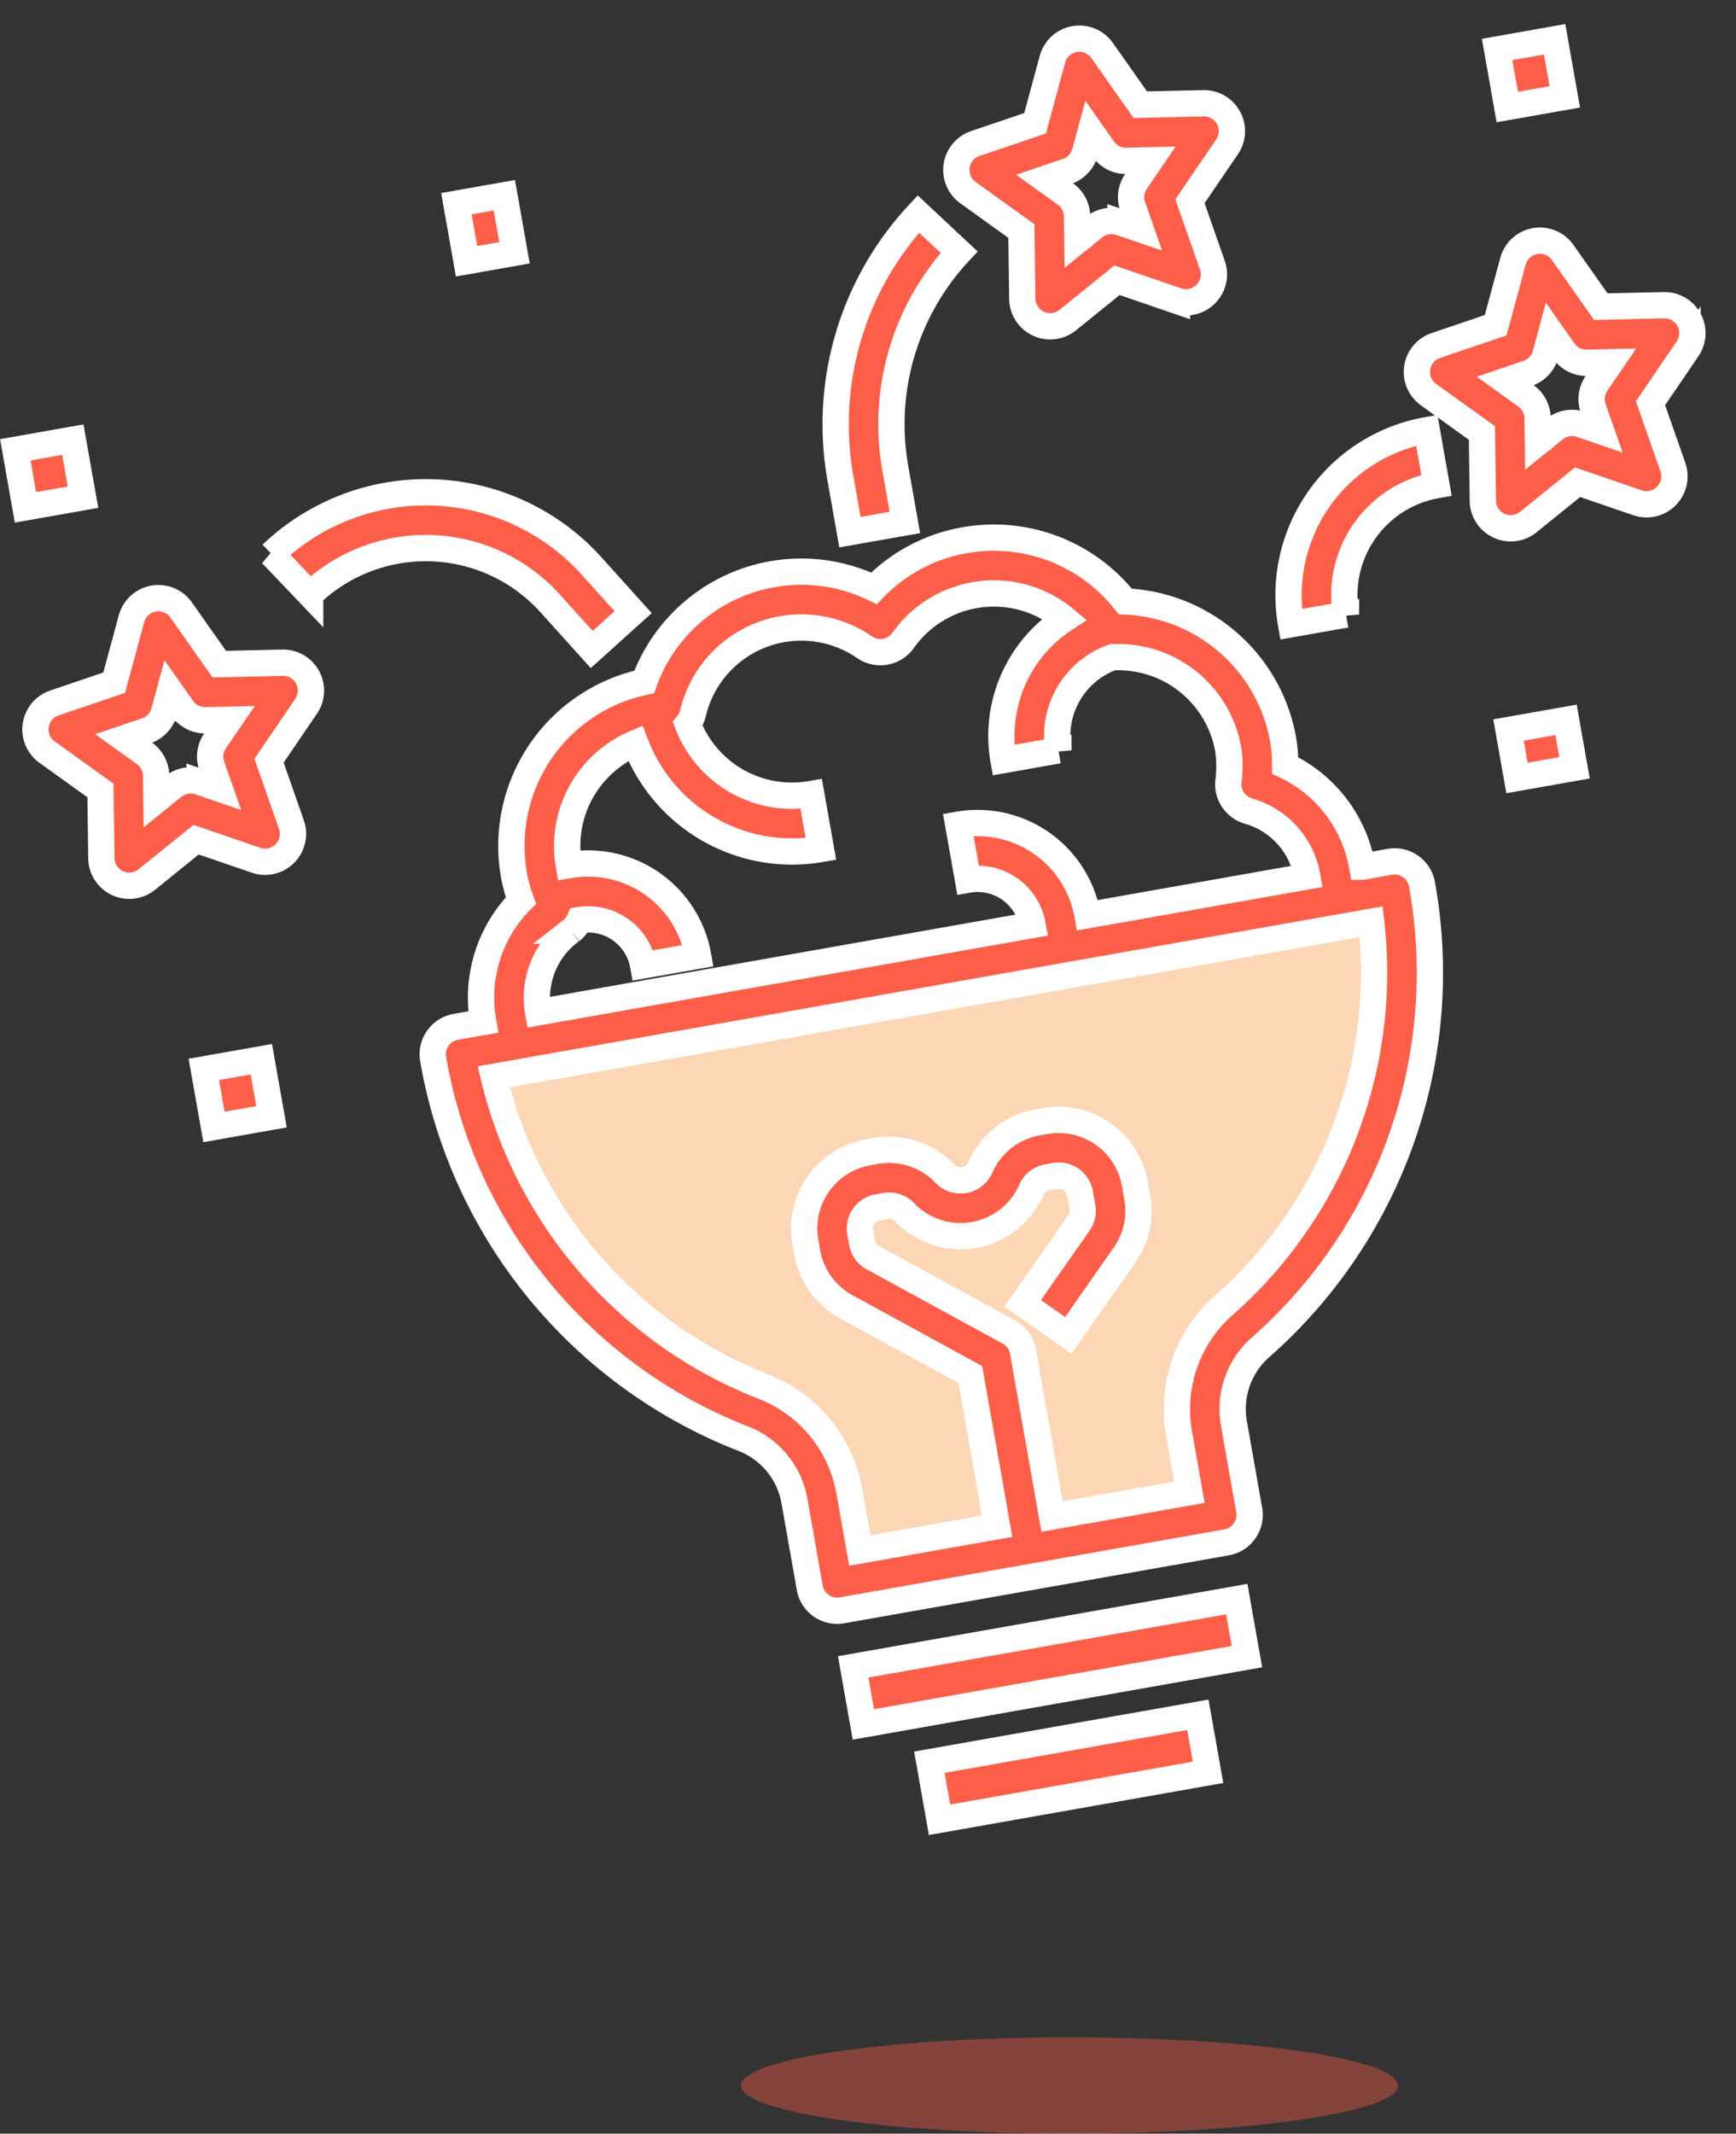
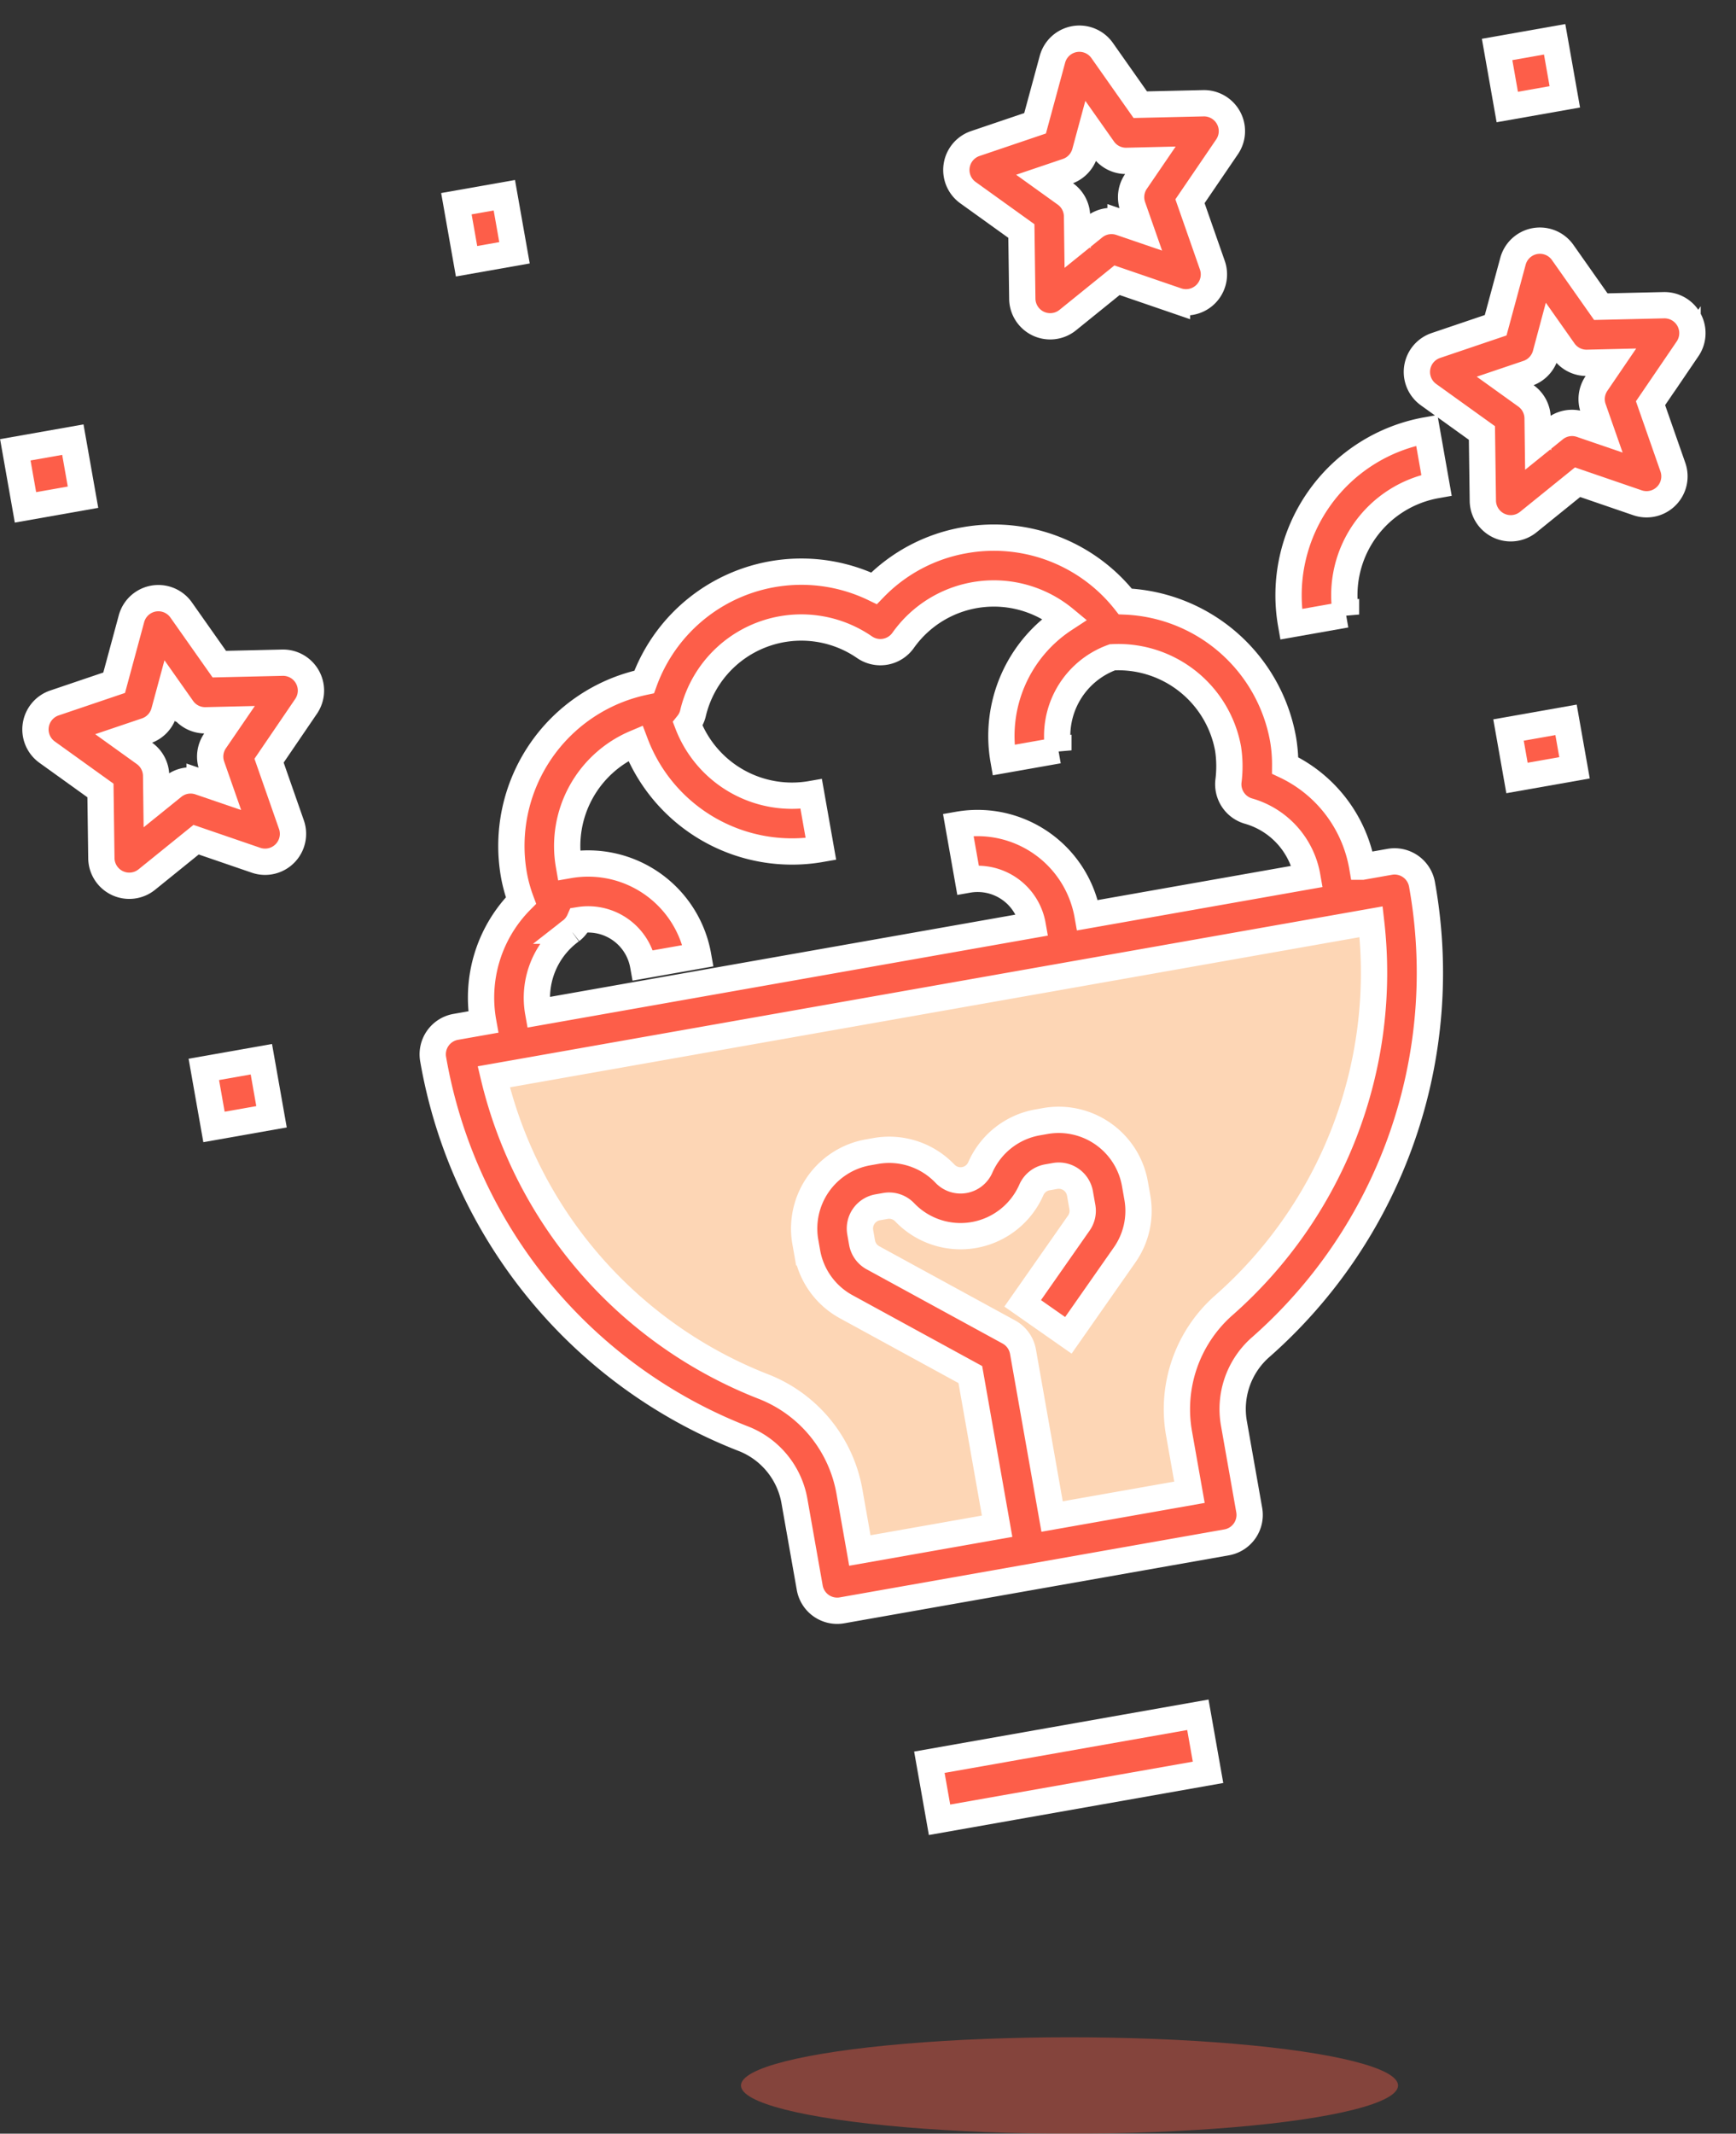
<svg xmlns="http://www.w3.org/2000/svg" width="198.152" height="243.454" viewBox="0 0 198.152 243.454">
  <rect x="0" y="0" width="198.152" height="243.454" fill="#333333" stroke="none" />
  <g id="Groupe_174" data-name="Groupe 174" transform="translate(-185.905 -1903.546)">
    <path id="Tracé_49" data-name="Tracé 49" d="M-599.682,1197.474l105.8-19,1.242,12.29-3.945,17.933-10.823,16.49-6.947,7.344-1.322,8.228,2.389,7.78-42.361,8.308-2.84-5.845-1.6-7.846-5.253-4.938-12.046-5.687-10.128-9.148-8.073-11.409Z" transform="translate(838.482 827)" fill="#fdd6b5" />
    <g id="noun_mastermind_2713105" transform="matrix(0.985, -0.174, 0.174, 0.985, 177.856, 1930.079)">
      <path id="Tracé_42" data-name="Tracé 42" d="M96.759,132.59v-9.966a9.387,9.387,0,0,1,4.377-8.015A56.893,56.893,0,0,0,128.59,65.746a3.18,3.18,0,0,0-3.183-3.183h-3.183a15.727,15.727,0,0,0-6.649-12.895,17.09,17.09,0,0,0,.283-3.021,19.108,19.108,0,0,0-15-18.579A19.08,19.08,0,0,0,84.027,18a18.872,18.872,0,0,0-11.141,3.6A19.076,19.076,0,0,0,45.2,27.559,19.12,19.12,0,0,0,26.732,46.647a17.091,17.091,0,0,0,.283,3.021,15.727,15.727,0,0,0-6.649,12.895H17.183A3.18,3.18,0,0,0,14,65.746a56.9,56.9,0,0,0,27.454,48.866,9.377,9.377,0,0,1,4.377,8.012v9.966a3.18,3.18,0,0,0,3.183,3.183H93.576A3.18,3.18,0,0,0,96.759,132.59Zm-64.7-78.535A3.143,3.143,0,0,0,33.2,53.023a6.37,6.37,0,0,1,6.261,6.357H45.83A12.745,12.745,0,0,0,33.1,46.647a12.733,12.733,0,0,1,9.89-12.385A19.12,19.12,0,0,0,61.746,49.83V43.464A12.739,12.739,0,0,1,49.259,33.148a3.133,3.133,0,0,0,.78-1.044,12.7,12.7,0,0,1,20.61-4.074,3.184,3.184,0,0,0,4.475,0,12.684,12.684,0,0,1,18.576.8,15.944,15.944,0,0,0-9.673,14.636h6.366a9.545,9.545,0,0,1,7.913-9.384,12.736,12.736,0,0,1,11.185,12.567,13.431,13.431,0,0,1-.611,3.68,3.186,3.186,0,0,0,1.655,3.727,9.44,9.44,0,0,1,5.322,8.508H90.393A12.745,12.745,0,0,0,77.661,49.83V56.2a6.372,6.372,0,0,1,6.366,6.366H26.732A9.438,9.438,0,0,1,32.057,54.054Zm58.336,75.352H74.478v-19.1a3.185,3.185,0,0,0-1.194-2.486l-13.8-11.036a2.45,2.45,0,0,1-.926-1.923v-1.2a2.457,2.457,0,0,1,2.454-2.454h.891a2.46,2.46,0,0,1,2.047,1.095,8.822,8.822,0,0,0,14.68,0,2.45,2.45,0,0,1,2.044-1.095h.891a2.458,2.458,0,0,1,2.457,2.454V95.24a2.434,2.434,0,0,1-.719,1.735l-7.9,7.9,4.5,4.5,7.9-7.9a8.744,8.744,0,0,0,2.585-6.232V93.667a8.831,8.831,0,0,0-8.82-8.823h-.891a8.81,8.81,0,0,0-7.343,3.928,2.454,2.454,0,0,1-4.087,0,8.8,8.8,0,0,0-7.34-3.928H61.02a8.831,8.831,0,0,0-8.823,8.82v1.2a8.8,8.8,0,0,0,3.31,6.891l12.6,10.081v17.57H52.2v-6.783a15.8,15.8,0,0,0-7.423-13.448A50.547,50.547,0,0,1,20.462,68.929H122.128a50.55,50.55,0,0,1-24.312,40.25,15.8,15.8,0,0,0-7.423,13.445Z" transform="translate(26.196 37.112)" fill="#fd5e49" stroke="#fff" stroke-width="3" />
-       <rect id="Rectangle_13" data-name="Rectangle 13" width="44.449" height="6.667" transform="translate(75.34 179.458)" fill="#fd5e49" stroke="#fff" stroke-width="3" />
      <rect id="Rectangle_14" data-name="Rectangle 14" width="31.114" height="6.667" transform="translate(82.007 191.682)" fill="#fd5e49" stroke="#fff" stroke-width="3" />
      <path id="Tracé_43" data-name="Tracé 43" d="M82.127,20.762,75.01,19.674,71.8,12.83a3.182,3.182,0,0,0-5.761,0l-3.215,6.844L55.7,20.762a3.184,3.184,0,0,0-1.8,5.37l5.242,5.373L57.9,39.132a3.184,3.184,0,0,0,4.682,3.3l6.331-3.5,6.328,3.5a3.184,3.184,0,0,0,4.682-3.3L78.68,31.505l5.242-5.373a3.185,3.185,0,0,0-1.8-5.37ZM73,28.211a3.178,3.178,0,0,0-.863,2.734l.449,2.744-2.133-1.178a3.169,3.169,0,0,0-3.075,0l-2.133,1.178.449-2.744a3.185,3.185,0,0,0-.863-2.734l-2.04-2.091,2.674-.407a3.188,3.188,0,0,0,2.4-1.792l1.047-2.244,1.054,2.244a3.174,3.174,0,0,0,2.4,1.792l2.674.407Z" transform="translate(111.335 21.83)" fill="#fd5e49" stroke="#fff" stroke-width="3" />
      <path id="Tracé_44" data-name="Tracé 44" d="M2.165,26.9A3.19,3.19,0,0,0,2.9,30.132l5.242,5.373L6.9,43.132a3.184,3.184,0,0,0,4.682,3.3l6.331-3.5,6.328,3.5a3.184,3.184,0,0,0,4.682-3.3L27.68,35.505l5.242-5.373a3.184,3.184,0,0,0-1.8-5.37l-7.117-1.089L20.792,16.83a3.18,3.18,0,0,0-5.758,0l-3.215,6.844L4.7,24.762A3.188,3.188,0,0,0,2.165,26.9Zm12.3,2.814a3.188,3.188,0,0,0,2.4-1.792l1.054-2.244,1.054,2.244a3.174,3.174,0,0,0,2.4,1.792l2.674.407L22,32.211a3.178,3.178,0,0,0-.863,2.734l.449,2.744-2.133-1.178a3.225,3.225,0,0,0-1.541-.395,3.172,3.172,0,0,0-1.537.4l-2.133,1.178.449-2.744a3.185,3.185,0,0,0-.863-2.734l-2.044-2.094Z" transform="translate(0 30.563)" fill="#fd5e49" stroke="#fff" stroke-width="3" />
      <path id="Tracé_45" data-name="Tracé 45" d="M69.664,12.9a3.188,3.188,0,0,0-2.537-2.136L60.01,9.674,56.8,2.83a3.182,3.182,0,0,0-5.761,0L47.819,9.674,40.7,10.762a3.184,3.184,0,0,0-1.8,5.37l5.242,5.373L42.9,29.132a3.184,3.184,0,0,0,4.682,3.3l6.331-3.5,6.328,3.5a3.184,3.184,0,0,0,4.682-3.3L63.68,21.505l5.242-5.373A3.176,3.176,0,0,0,69.664,12.9ZM58,18.211a3.178,3.178,0,0,0-.863,2.734l.449,2.744-2.133-1.178a3.225,3.225,0,0,0-1.541-.395,3.172,3.172,0,0,0-1.537.4l-2.133,1.178.449-2.744a3.185,3.185,0,0,0-.863-2.734l-2.044-2.094,2.674-.407a3.188,3.188,0,0,0,2.4-1.792l1.054-2.244,1.054,2.244a3.174,3.174,0,0,0,2.4,1.792l2.674.407Z" transform="translate(78.59)" fill="#fd5e49" stroke="#fff" stroke-width="3" />
      <path id="Tracé_46" data-name="Tracé 46" d="M66.1,23.366V17A19.117,19.117,0,0,0,47,36.1h6.366A12.745,12.745,0,0,1,66.1,23.366Z" transform="translate(98.236 34.929)" fill="#fd5e49" stroke="#fff" stroke-width="3" />
-       <path id="Tracé_47" data-name="Tracé 47" d="M11.445,17.112l3.53,5.3a19.11,19.11,0,0,1,26.8,5.774l3.75,6,5.4-3.377-3.75-6a25.475,25.475,0,0,0-35.726-7.693Z" transform="translate(20.618 25.802)" fill="#fd5e49" stroke="#fff" stroke-width="3" />
-       <path id="Tracé_48" data-name="Tracé 48" d="M38.366,34.211A28.785,28.785,0,0,1,49.828,11.293L46.005,6.2A35.189,35.189,0,0,0,32,34.211v6.366h6.366Z" transform="translate(65.491 11.352)" fill="#fd5e49" stroke="#fff" stroke-width="3" />
      <rect id="Rectangle_15" data-name="Rectangle 15" width="5.556" height="6.667" transform="translate(59.783 7.22)" fill="#fd5e49" stroke="#fff" stroke-width="3" />
      <rect id="Rectangle_16" data-name="Rectangle 16" width="6.667" height="6.667" transform="translate(5.334 26.11)" fill="#fd5e49" stroke="#fff" stroke-width="3" />
      <rect id="Rectangle_17" data-name="Rectangle 17" width="6.667" height="5.556" transform="translate(167.571 87.227)" fill="#fd5e49" stroke="#fff" stroke-width="3" />
      <rect id="Rectangle_18" data-name="Rectangle 18" width="6.667" height="6.667" transform="translate(14.223 99.451)" fill="#fd5e49" stroke="#fff" stroke-width="3" />
      <rect id="Rectangle_19" data-name="Rectangle 19" width="6.667" height="6.667" transform="translate(179.794 10.553)" fill="#fd5e49" stroke="#fff" stroke-width="3" />
    </g>
    <ellipse id="Ellipse_8" data-name="Ellipse 8" cx="37.5" cy="5.5" rx="37.5" ry="5.5" transform="translate(270.482 2136)" fill="#fd5e49" opacity="0.4" />
  </g>
</svg>